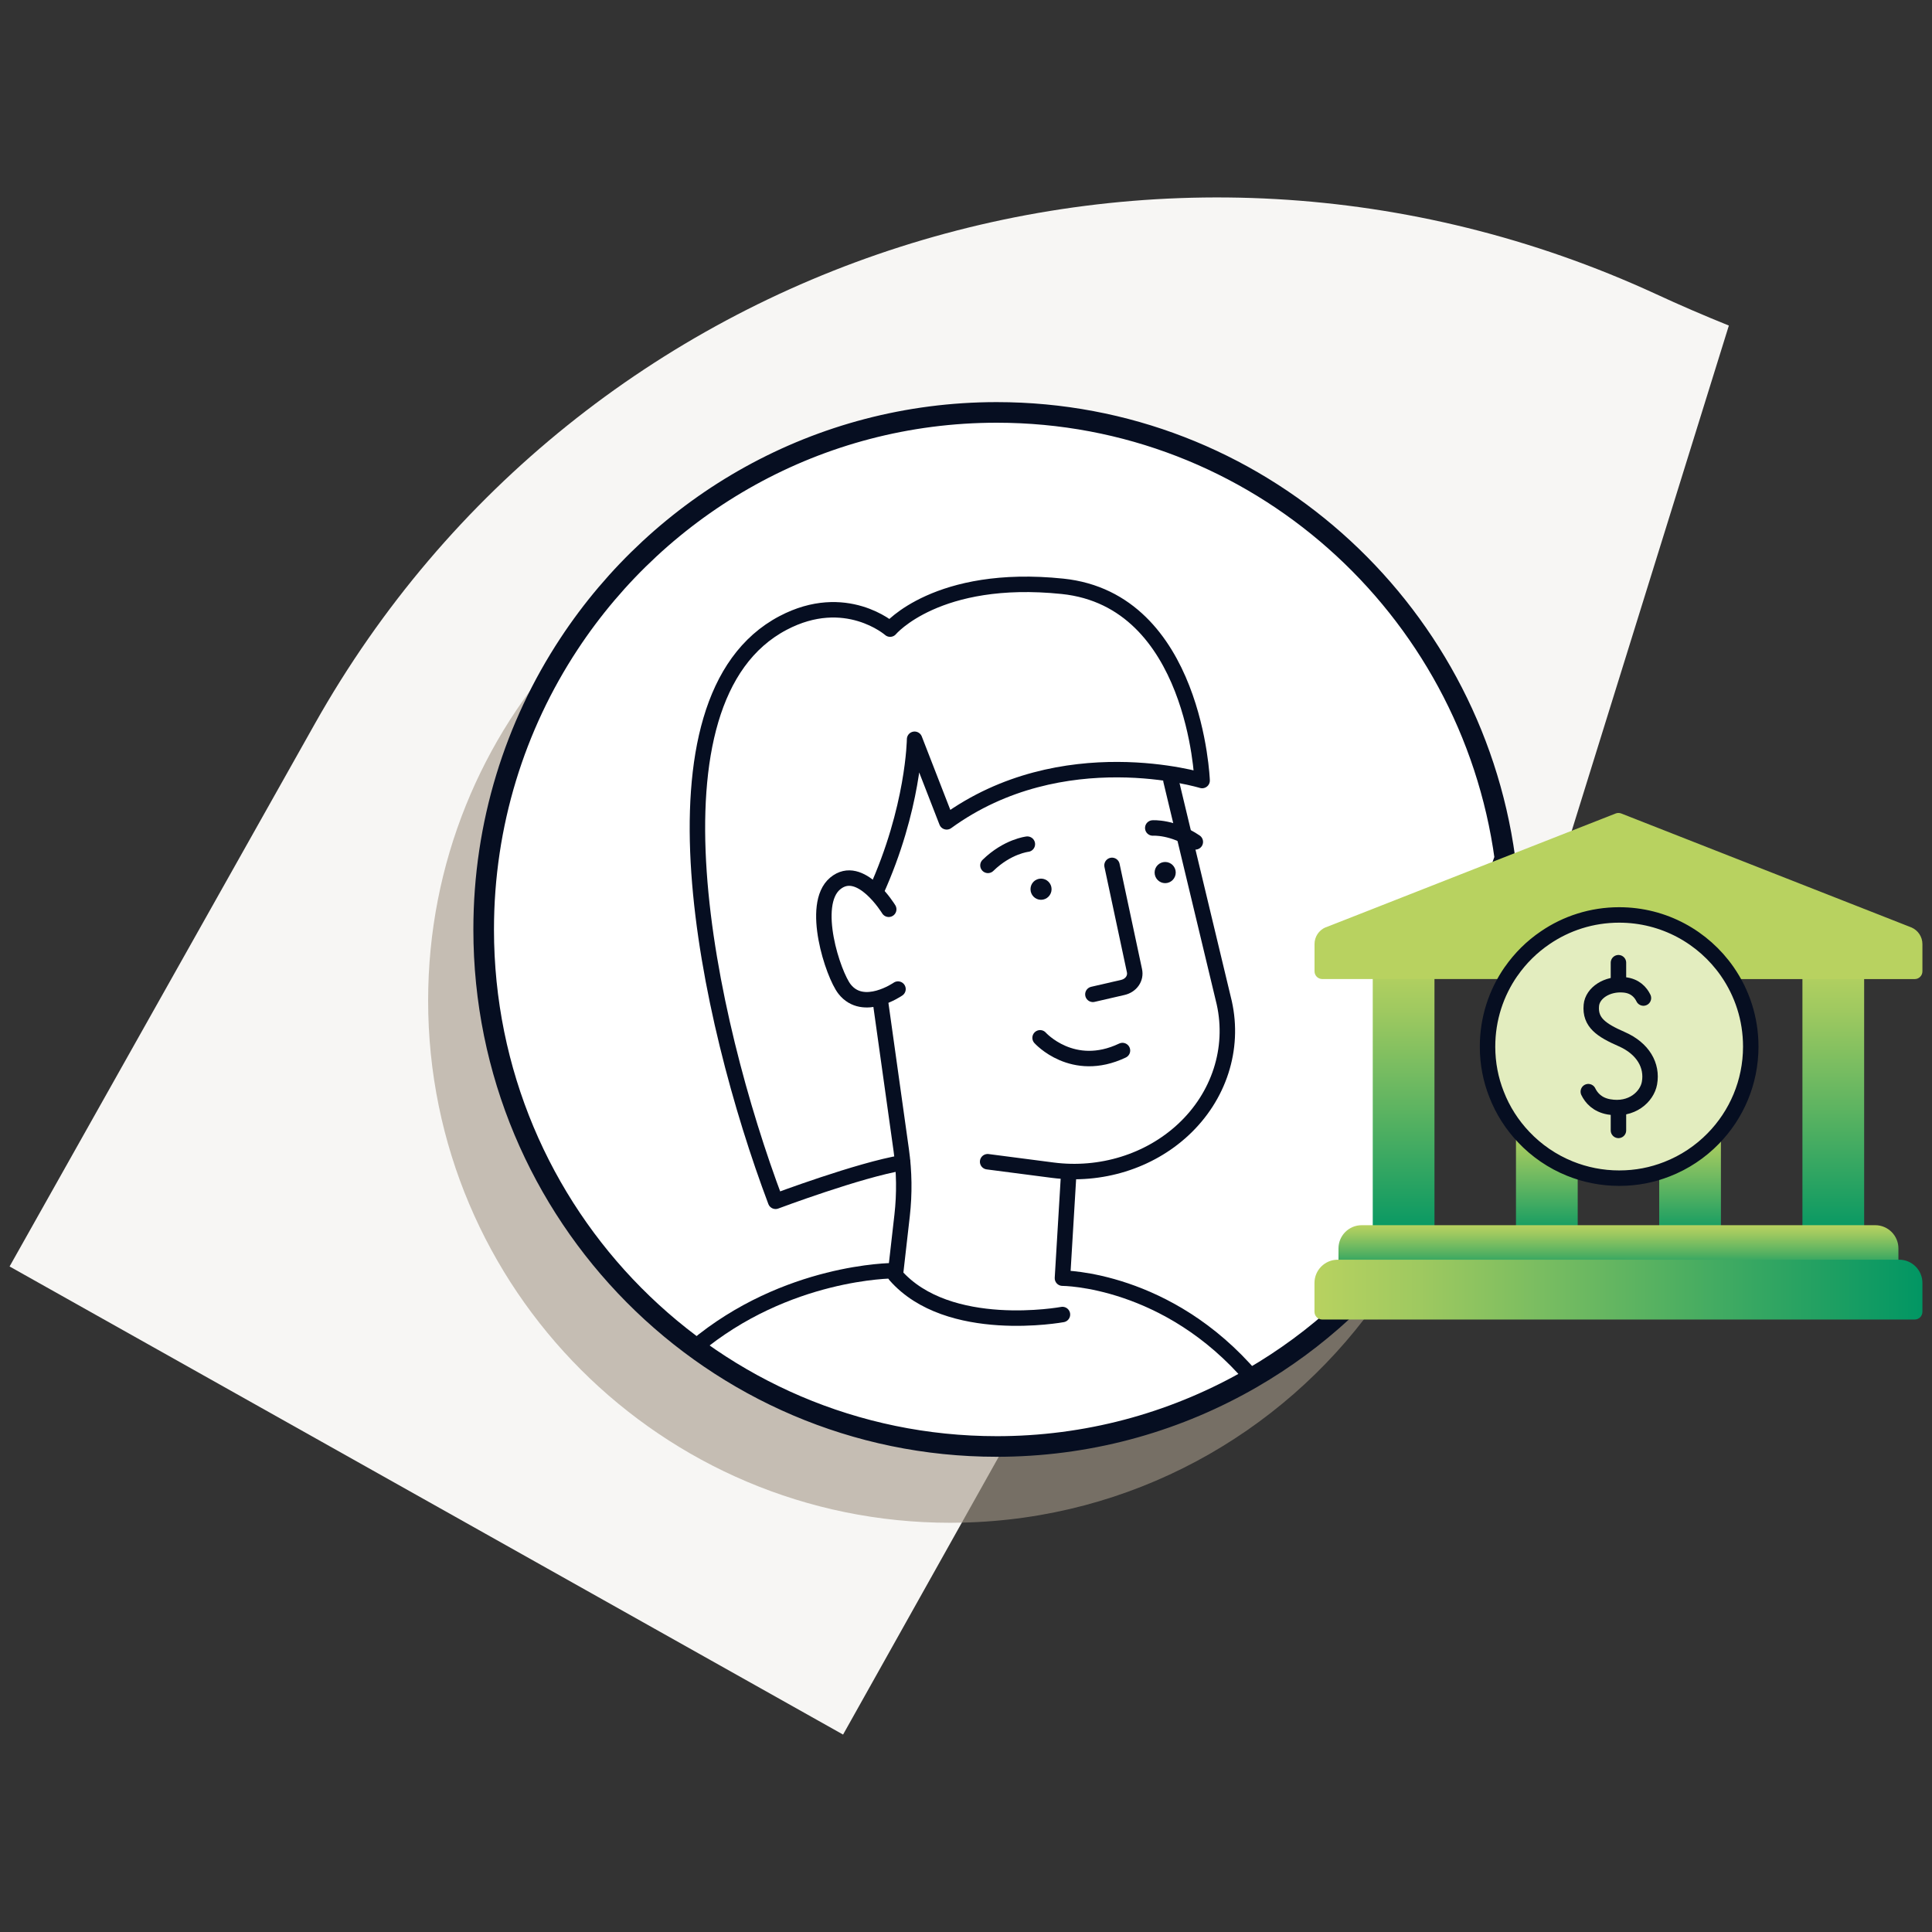
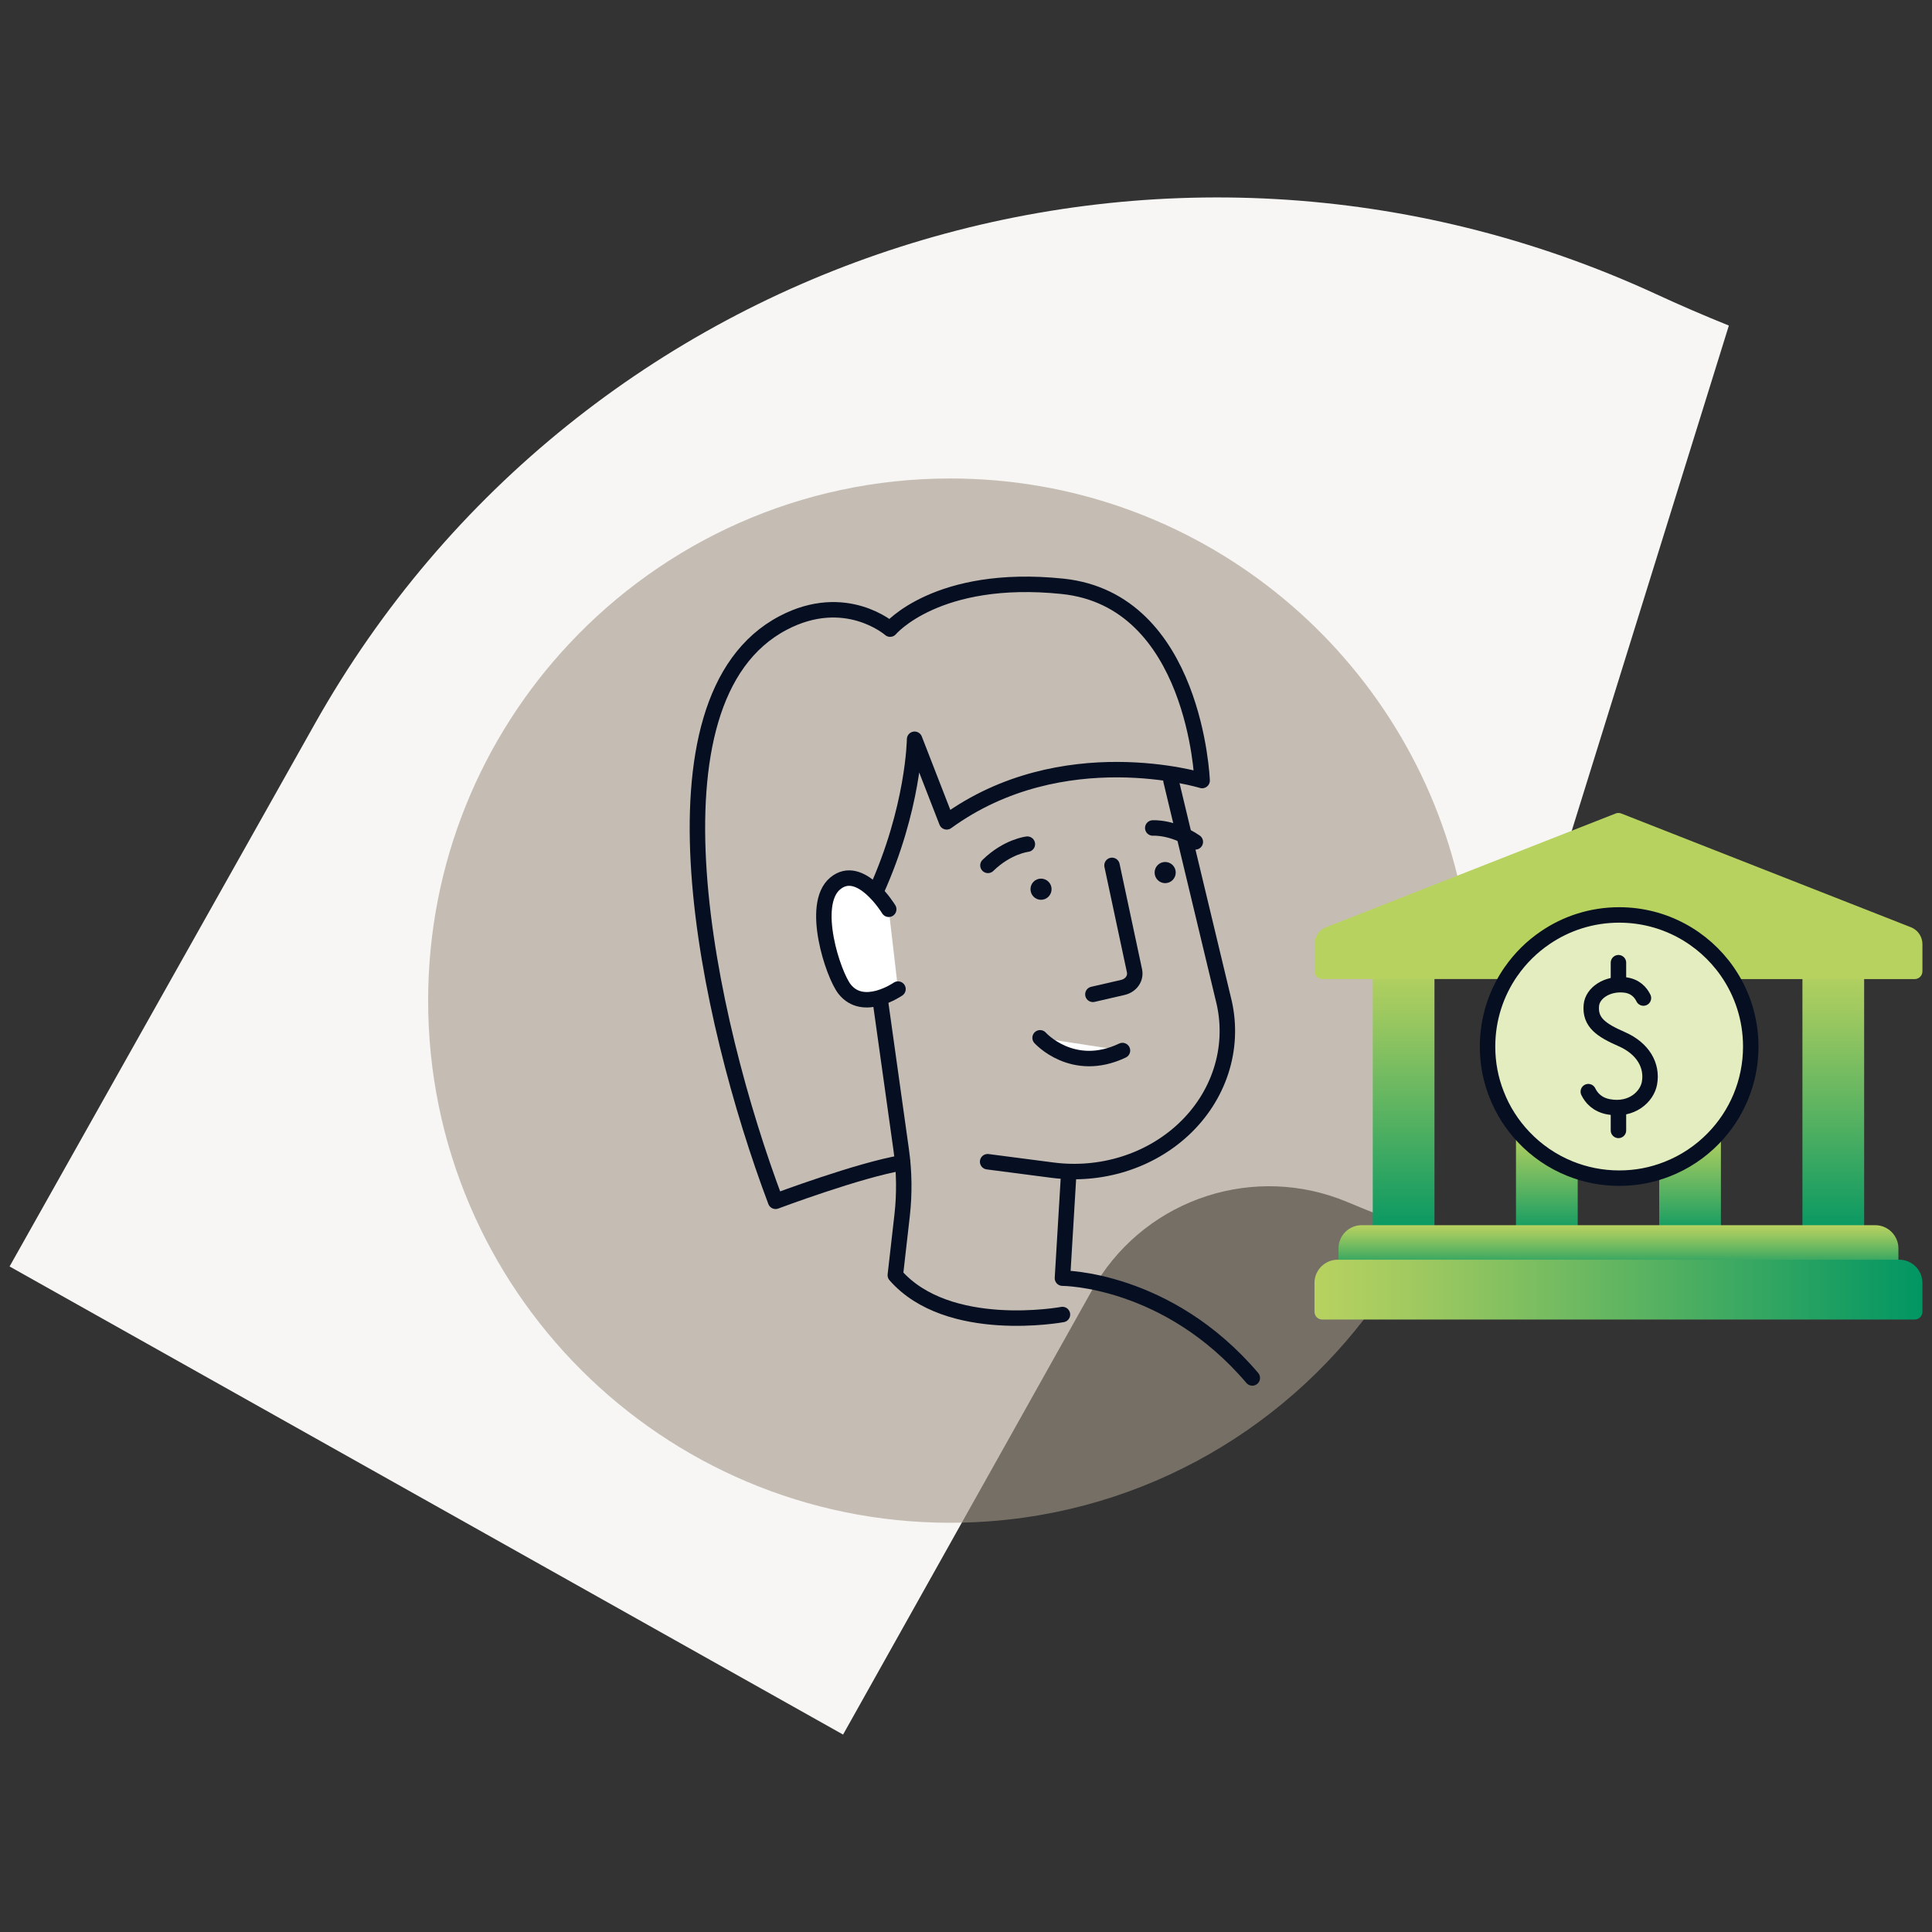
<svg xmlns="http://www.w3.org/2000/svg" xmlns:xlink="http://www.w3.org/1999/xlink" id="Layer_2" viewBox="0 0 375 375">
  <rect x="0" y="0" width="375" height="375" fill="#333333" stroke="none" />
  <defs>
    <style>.cls-1,.cls-2{fill:none;}.cls-3{clip-path:url(#clippath);}.cls-4{fill:#f7f6f4;}.cls-5{fill:#060e21;}.cls-6{fill:#b8d260;}.cls-7{stroke-width:4px;}.cls-7,.cls-8,.cls-9,.cls-2{stroke:#060e21;stroke-linecap:round;stroke-linejoin:round;}.cls-7,.cls-9{fill:#fff;}.cls-10{fill:url(#New_Gradient_Swatch_2);}.cls-8{fill:#e3edbf;}.cls-8,.cls-9,.cls-2{stroke-width:3px;}.cls-11{fill:url(#New_Gradient_Swatch_2-6);}.cls-12{fill:url(#New_Gradient_Swatch_2-5);}.cls-13{fill:url(#New_Gradient_Swatch_2-2);}.cls-14{fill:url(#New_Gradient_Swatch_2-4);}.cls-15{fill:url(#New_Gradient_Swatch_2-3);}.cls-16{fill:#a39888;opacity:.6;}</style>
    <clipPath id="clippath">
      <rect class="cls-1" width="375" height="375" />
    </clipPath>
    <linearGradient id="New_Gradient_Swatch_2" x1="36.64" y1="240.72" x2="36.64" y2="187.05" gradientTransform="translate(392.48) rotate(-180) scale(1 -1)" gradientUnits="userSpaceOnUse">
      <stop offset="0" stop-color="#019663" />
      <stop offset=".48" stop-color="#5eb461" />
      <stop offset=".83" stop-color="#9fc960" />
      <stop offset="1" stop-color="#b8d260" />
    </linearGradient>
    <linearGradient id="New_Gradient_Swatch_2-2" x1="120.04" x2="120.04" xlink:href="#New_Gradient_Swatch_2" />
    <linearGradient id="New_Gradient_Swatch_2-3" x1="92.24" y1="240.72" x2="92.24" y2="219.21" xlink:href="#New_Gradient_Swatch_2" />
    <linearGradient id="New_Gradient_Swatch_2-4" x1="64.44" y1="240.72" x2="64.44" y2="219.5" xlink:href="#New_Gradient_Swatch_2" />
    <linearGradient id="New_Gradient_Swatch_2-5" x1="78.34" y1="247.42" x2="78.34" y2="237.81" xlink:href="#New_Gradient_Swatch_2" />
    <linearGradient id="New_Gradient_Swatch_2-6" x1="19.34" y1="250.32" x2="137.34" y2="250.32" xlink:href="#New_Gradient_Swatch_2" />
  </defs>
  <g id="Layer_1-2">
    <g class="cls-3">
      <g>
        <path class="cls-4" d="M1.86,245.82l161.78,90.86,23.05-41.14,8.29-14.79,17.08-30.49c.25-.44,.5-.87,.77-1.3,10.11-16.45,30.8-23.18,48.73-15.63,1.79,.75,3.59,1.48,5.39,2.2,.14,.06,.27,.11,.41,.17,2.14,.86,4.29,1.7,6.44,2.52,.07,.03,.15,.06,.23,.09,.47,.19,.95,.37,1.43,.55,1.63,.62,3.27,1.23,4.91,1.83l.74-2.38h-5.37s.02-.06,.04-.09h.15v-50.67h16.37c-2.88,4.14-4.57,9.16-4.57,14.59,0,3.27,.61,6.4,1.75,9.27l9.45-30.4,6.07-19.51,30.57-98.31c-4.78-1.93-9.53-3.97-14.23-6.15C225.81,13.06,112.64,48.86,61.09,140.52L1.86,245.82Z" />
        <g>
          <path class="cls-16" d="M83.1,194.22c0,55.98,45.38,101.35,101.35,101.35,.75,0,1.49-.01,2.24-.03,32.87-.71,61.88-17.06,79.89-41.92,2.01-2.77,3.88-5.64,5.6-8.61,.02-.03,.03-.06,.05-.09,1.15-1.98,2.23-4,3.23-6.06,.1-.18,.19-.36,.28-.55,.01-.03,.02-.06,.04-.09,.05-.1,.1-.21,.15-.32v-50.35h9.64c-.04-.76-.09-1.52-.17-2.27-.44-5.16-1.28-10.2-2.48-15.11-10.79-44.36-50.78-77.3-98.47-77.3-29.2,0-55.51,12.35-74.01,32.12-16.95,18.11-27.34,42.46-27.34,69.23Z" />
          <g>
-             <path class="cls-7" d="M93.88,180.42c0,55.42,44.59,100.34,99.58,100.34,.51,0,1.01,0,1.52-.01,17.48-.26,33.88-5.07,48.08-13.3,6.33-3.67,12.2-8,17.56-12.95h.01l.31-.88,11.03-7.98,3.96-33.9v-24.2h8.66l.81-2.27,6.7-18.72c-6.69-48.87-48.31-86.5-98.64-86.5-34.66,0-65.19,17.85-83.02,44.93-10.46,15.88-16.56,34.93-16.56,55.43Z" />
            <g>
              <path class="cls-2" d="M227.28,151.49l10.35,43.16c1.98,8.91-1,18.15-7.96,24.62h0c-6.62,6.16-16.02,9.07-25.35,7.86l-12.62-1.64" />
              <path class="cls-2" d="M206.22,255.15s-22.17,4.11-32.44-7.64l1.32-11.6c.48-4.22,.42-8.48-.17-12.68l-4.96-35.41" />
              <path class="cls-2" d="M215.84,167.97l4.36,20.44c.32,1.48-.66,2.88-2.26,3.25l-5.81,1.34" />
              <path class="cls-9" d="M172.5,176.49s-5.52-9.08-10.4-5c-4.88,4.08-.39,17.67,1.83,20.49,3.66,4.66,10.37,0,10.37,0" />
              <path class="cls-5" d="M202.06,170.54c1.13,0,2.05,.92,2.05,2.05s-.92,2.06-2.05,2.06-2.04-.92-2.04-2.06,.91-2.05,2.04-2.05Z" />
              <path class="cls-5" d="M226.16,167.31c1.13,0,2.05,.92,2.05,2.05s-.92,2.06-2.05,2.06-2.05-.92-2.05-2.06,.92-2.05,2.05-2.05Z" />
              <path class="cls-9" d="M201.88,201.44s6.32,7.07,15.99,2.47" />
              <path class="cls-9" d="M199.41,163.85s-3.86,.42-7.65,4.12" />
              <path class="cls-9" d="M223.75,160.71s3.88-.27,8.26,2.7" />
              <path class="cls-2" d="M175.21,225.68c-8.4,1.38-24.67,7.49-24.67,7.49-13.36-35.47-26.76-97.41,1.45-112.25,12.14-6.39,20.78,1.19,20.78,1.19,0,0,9.11-10.83,33.45-8.31,25.8,2.67,27.11,37.7,27.11,37.7,0,0-27.11-8.31-49.58,8.02l-6.23-16.03s-.13,13.36-7.54,29.66" />
            </g>
            <path class="cls-2" d="M243.07,267.46c-16.48-19.37-36.85-19.37-36.85-19.37l1.24-20.65" />
-             <path class="cls-2" d="M173.3,246.65s-20.64,0-38.38,14.84" />
          </g>
          <g>
            <rect class="cls-10" x="349.85" y="187.05" width="11.98" height="53.67" rx="1.5" ry="1.5" />
            <rect class="cls-13" x="266.45" y="187.05" width="11.98" height="53.67" rx="1.5" ry="1.5" />
            <path class="cls-15" d="M295.75,219.21c.83,0,1.5,.67,1.5,1.5v1.02l6.24,4.25c.27-.4,.72-.66,1.24-.66,.83,0,1.5,.67,1.5,1.5v12.39c0,.83-.67,1.5-1.5,1.5h-8.98c-.83,0-1.5-.67-1.5-1.5v-18.51c0-.83,.67-1.5,1.5-1.5Z" />
            <path class="cls-14" d="M323.55,225.44c.52,0,.98,.27,1.25,.67l6.23-4.12v-.99c0-.83,.67-1.5,1.5-1.5s1.5,.67,1.5,1.5v18.22c0,.83-.67,1.5-1.5,1.5h-8.98c-.83,0-1.5-.67-1.5-1.5v-12.28c0-.83,.67-1.5,1.5-1.5Z" />
            <path class="cls-12" d="M264.3,237.81h99.68c2.48,0,4.5,2.02,4.5,4.5v3.61c0,.83-.67,1.5-1.5,1.5h-105.68c-.83,0-1.5-.67-1.5-1.5v-3.61c0-2.48,2.02-4.5,4.5-4.5Z" />
            <path class="cls-11" d="M259.64,244.51h109c2.48,0,4.5,2.02,4.5,4.5v5.61c0,.83-.67,1.5-1.5,1.5h-115c-.83,0-1.5-.67-1.5-1.5v-5.61c0-2.48,2.02-4.5,4.5-4.5Z" />
            <path class="cls-6" d="M257.3,180.01l56.29-22.11c.35-.14,.74-.14,1.1,0l56.35,22.13c1.27,.56,2.1,1.82,2.1,3.22v5.29c0,.83-.67,1.5-1.5,1.5h-36.39c-.49,0-.95-.24-1.23-.64-4.5-6.46-11.88-10.32-19.74-10.32-4.85,0-9.52,1.44-13.51,4.16-2.44,1.65-4.54,3.72-6.23,6.15-.28,.4-.74,.64-1.23,.64h-36.66c-.83,0-1.5-.67-1.5-1.5v-5.29c0-1.4,.82-2.67,2.15-3.25Z" />
            <path class="cls-8" d="M288.73,203.14c0,3.27,.61,6.4,1.75,9.27,1.2,3.11,3.01,5.92,5.27,8.3h0c2.5,2.64,5.55,4.74,8.98,6.12,2.95,1.19,6.18,1.85,9.55,1.85s6.4-.62,9.27-1.74c3.42-1.33,6.47-3.37,8.98-5.94,4.51-4.6,7.29-10.91,7.29-17.86,0-5.43-1.69-10.45-4.57-14.59-4.61-6.62-12.28-10.96-20.97-10.96-5.32,0-10.27,1.63-14.35,4.42-2.59,1.75-4.84,3.98-6.62,6.54h-.01c-2.88,4.14-4.57,9.16-4.57,14.59Z" />
            <g>
              <path class="cls-2" d="M318.99,193.72c-.52-1.07-1.58-2.36-3.75-2.56-3.34-.31-6.14,1.59-6.36,3.97-.31,3.34,1.96,4.84,5.88,6.56,4.16,1.82,6.02,5.13,5.4,8.55-.47,2.61-3.41,5.41-7.88,4.6-2.24-.4-3.4-1.73-3.99-2.95" />
              <line class="cls-2" x1="314.14" y1="186.86" x2="314.14" y2="190.69" />
              <line class="cls-2" x1="314.14" y1="215.1" x2="314.14" y2="219.41" />
            </g>
          </g>
        </g>
      </g>
    </g>
  </g>
</svg>